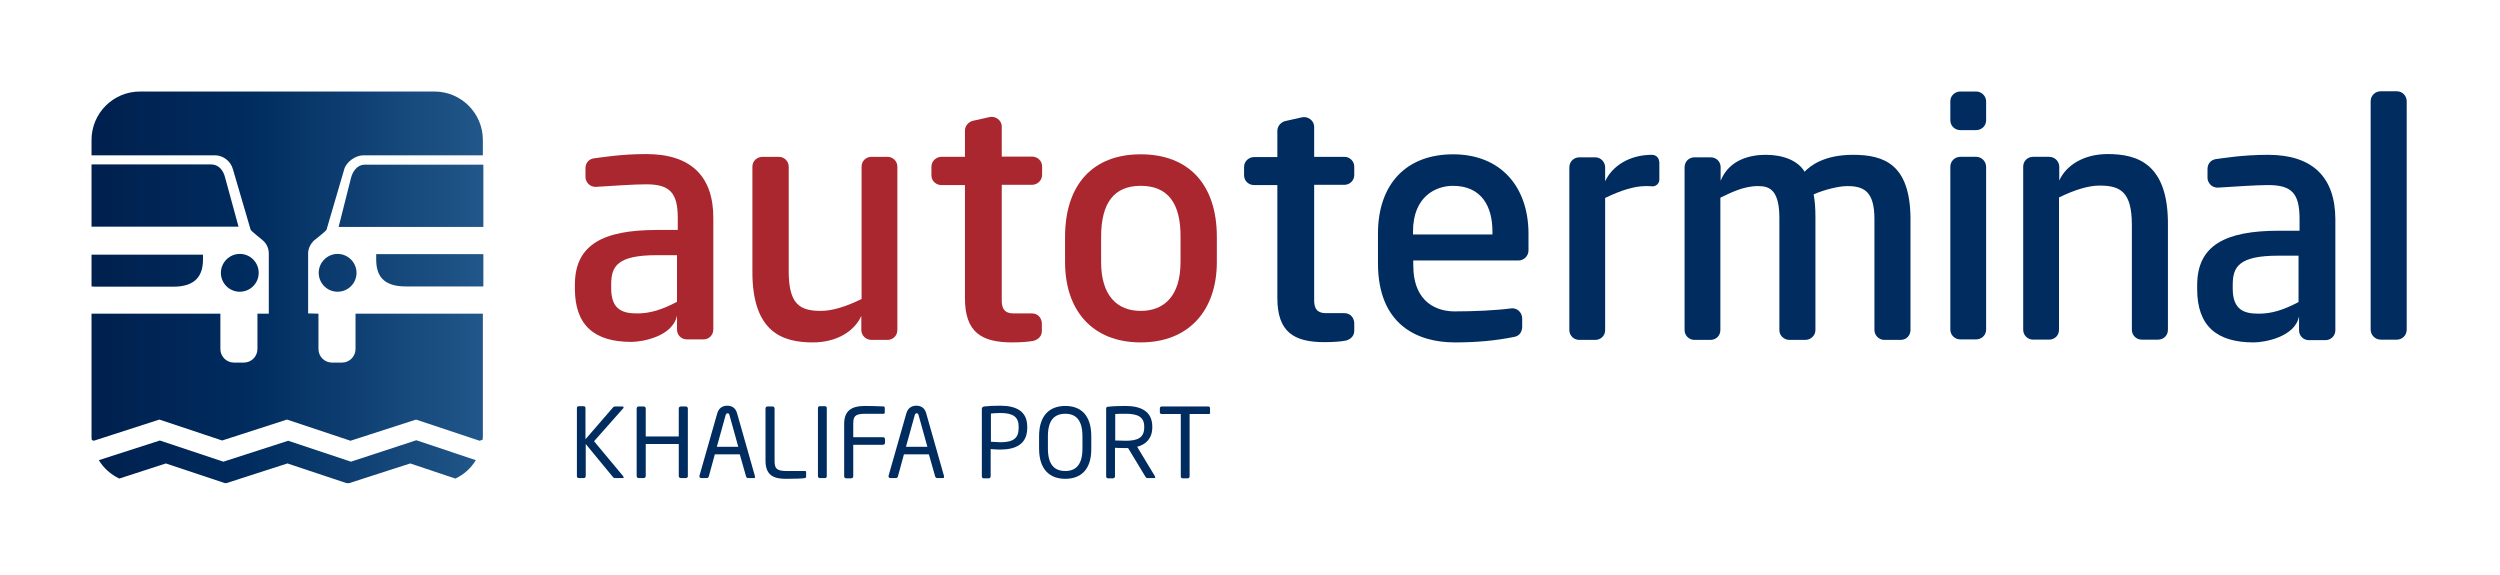
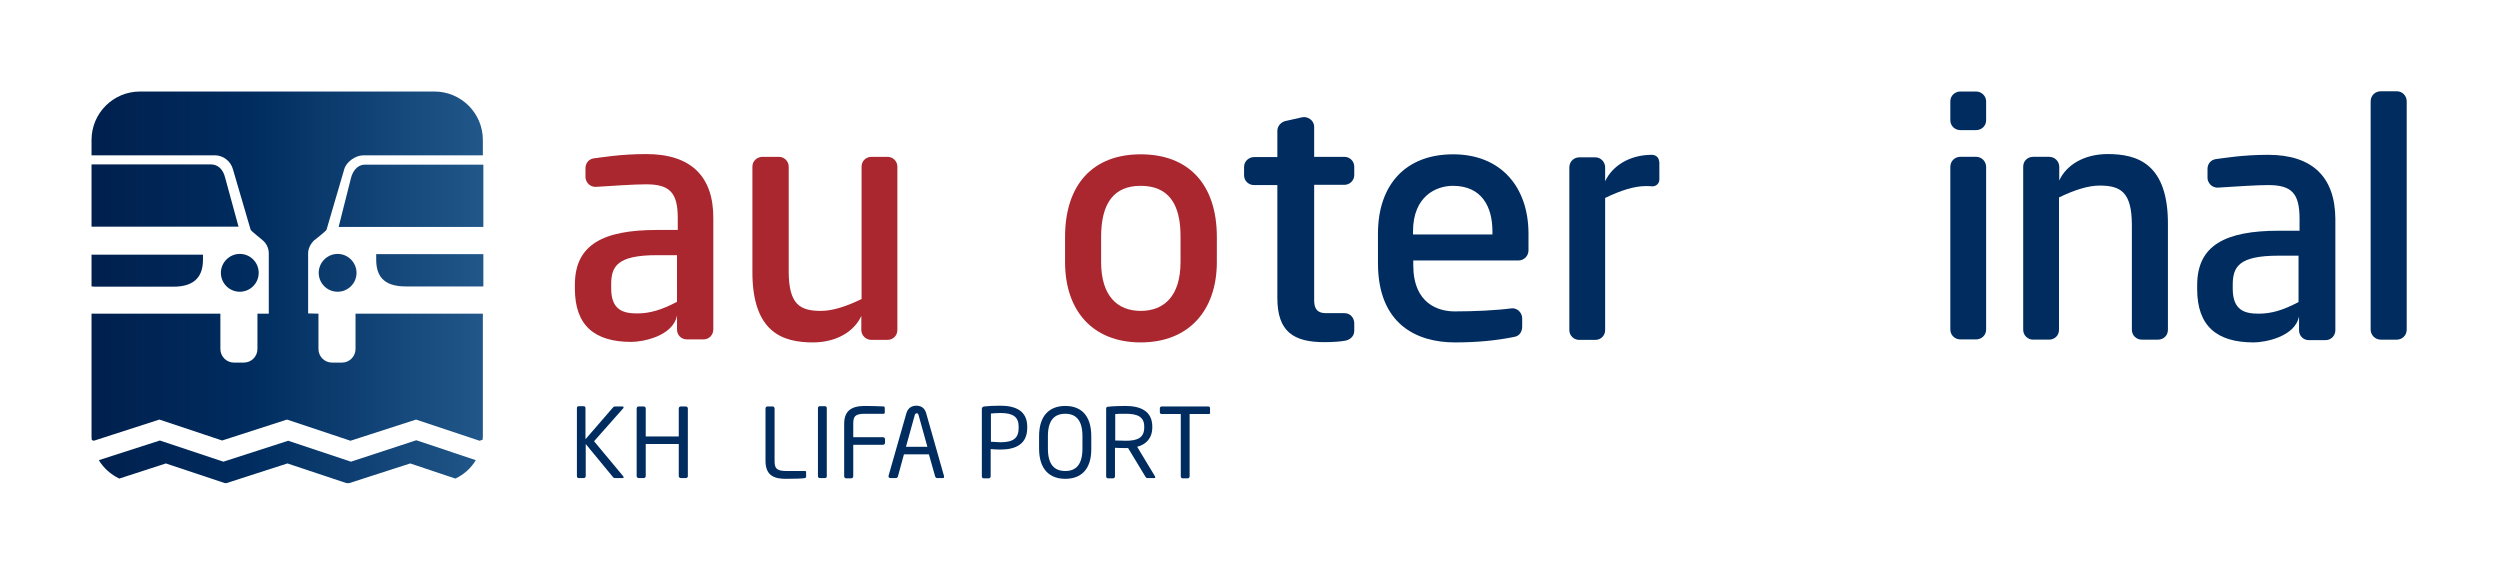
<svg xmlns="http://www.w3.org/2000/svg" version="1.1" id="Capa_1" x="0px" y="0px" viewBox="0 0 991.5 228" enable-background="new 0 0 991.5 228" xml:space="preserve">
  <g>
    <path fill="#AA272F" d="M452.4,135.8c-19,0-30-12.5-30-31.9V94c0-20.8,11-32.8,30-32.8c19.1,0,30.2,12,30.2,32.8v9.9   C482.6,123,471.6,135.8,452.4,135.8L452.4,135.8z M452.4,73.7c-10.6,0-15.7,6.8-15.7,20.3v9.9c0,13.4,6.4,19.4,15.7,19.4   c9.3,0,15.8-5.9,15.8-19.4V94C468.3,80.5,463.1,73.7,452.4,73.7" />
-     <path fill="#AA272F" d="M409.3,124.3h-7.1c-2.4,0-4.9-0.5-4.9-5.1V73.3h12c2,0,4-1.6,4-4v-3.3c0-2.2-1.8-3.9-4-3.9h-12V50.3   c0-2.9-2.8-4.3-4.7-3.9c-1.7,0.4-6.7,1.5-6.7,1.5c-1.4,0.3-3.2,1.7-3.2,3.9v10.4h-9.4c-1.7,0-3.9,1.4-3.9,4v3.3   c0,2.5,2.1,3.9,3.9,3.9l9.4,0v44.9c0,13.5,6.6,17.5,18.7,17.5c3.9,0,6.8-0.3,8.3-0.6c1.2-0.2,3.5-1.3,3.5-3.9v-3   C413.2,126.6,412,124.3,409.3,124.3" />
    <path fill="#AA272F" d="M256.3,61.1c-10.4,0-18,1.4-20.8,1.7c-2,0.3-3.3,1.9-3.3,3.9v3.6c0,1.4,1.3,4,4.3,3.8   c6.8-0.4,14.7-1,19.8-1c9.4,0,12.5,3.4,12.5,13.4v4.7h-8.2c-21.4,0-32.6,5.8-32.6,21.7v1.6c0,14.6,7.8,21.1,22.4,21.1   c4.4,0,16.5-2.2,18.1-10.5c0,1.8,0,5.2,0,5.6c0,2.1,1.6,3.9,3.9,3.9c0.9,0,6.6,0,6.6,0c2.3,0,3.9-1.8,3.9-4V86.6   C283,70.1,274.2,61.1,256.3,61.1 M268.5,119.7c-6.1,3.2-10.7,4.6-15.8,4.6c-5.4,0-10.3-1.2-10.3-9.9v-1.6c0-7.2,2.4-11.6,18.2-11.6   h7.9V119.7z" />
    <path fill="#002C5F" d="M835.9,61.1c-9.3,0-16.4,4.3-19.2,10.5V66c-0.1-2.1-1.8-3.8-4-3.8h-6.4c-2,0-3.9,1.5-3.9,3.9v64.7   c0,2.2,1.8,3.9,3.9,3.9h6.4c2,0,3.9-1.5,3.9-3.9V78.3c6.2-3,11.6-4.7,16.1-4.7c8.3,0,12.8,2.5,12.8,15.7l0,41.5   c0,2.2,1.8,3.9,3.9,3.9h6.5c2,0,3.9-1.5,3.9-3.9V89.3C860,64.9,847.7,61.1,835.9,61.1" />
    <path fill="#AA272F" d="M322.4,135.8c9.3,0,16.4-4.3,19.2-10.5v5.7c0.1,2.1,1.8,3.8,4,3.8h6.4c2,0,3.9-1.5,3.9-4V66.1   c0-2.2-1.8-3.9-3.9-3.9h-6.4c-2,0-3.9,1.5-3.9,3.9v52.5c-6.2,3-11.6,4.7-16.1,4.7c-8.3,0-12.8-2.5-12.8-15.7l0-41.5   c0-2.2-1.8-3.9-3.9-3.9h-6.5c-2,0-4,1.5-4,3.9v41.5C298.3,132,310.6,135.8,322.4,135.8" />
    <path fill="#002C5F" d="M602.3,103.3h-41.8v1.8c0,15.5,10.1,18.4,16.4,18.4c7.6,0,16.4-0.4,22.5-1.2c2.1-0.3,4.3,1.5,4.3,4v3.3   c0,1.4-0.7,3.6-3.1,4c-7.4,1.5-14.9,2.2-23.6,2.2c-15,0-30.5-7.1-30.5-31.4V92.7c0-19.7,11.2-31.5,29.8-31.5   c19,0,29.9,13,29.9,31.5v6.6C606.2,101.6,604.3,103.3,602.3,103.3 M591.9,91.8c0-9.8-4.2-18.1-15.7-18.1c-6.5,0-15.8,4-15.8,18.1   v1.2h31.5V91.8z" />
    <path fill="#002C5F" d="M899.5,61.4c-10.4,0-18,1.4-20.7,1.7c-2,0.3-3.3,1.9-3.3,3.9v3.6c0,1.4,1.3,4,4.3,3.8   c6.8-0.4,14.7-1,19.8-1c9.4,0,12.4,3.4,12.4,13.4v4.7h-8.1c-21.4,0-32.5,5.8-32.5,21.6v1.6c0,14.6,7.8,21.1,22.4,21.1   c4.4,0,16.5-2.2,18-10.4c0,1.8,0,5.2,0,5.6c0,2.1,1.6,3.9,3.9,3.9c0.9,0,6.6,0,6.6,0c2.2,0,3.9-1.8,3.9-3.9V86.8   C926.1,70.4,917.3,61.4,899.5,61.4 M911.6,119.8c-6.1,3.2-10.7,4.6-15.8,4.6c-5.4,0-10.3-1.2-10.3-9.9V113   c0-7.2,2.4-11.6,18.2-11.6h7.9V119.8z" />
-     <path fill="#002C5F" d="M734.9,61.4c-11.3,0-16.8,4.2-19.2,6.7c-2.7-4.5-8.6-6.7-15.4-6.7c-5.7,0-14.4,1.6-17.9,10.3v-5.6   c-0.1-2.1-1.8-3.7-3.9-3.7H672c-2,0-3.9,1.5-3.9,4v64.5c0,2.2,1.8,3.9,3.9,3.9h6.4c2,0,3.9-1.5,3.9-3.9V78.4   c3.6-1.7,9-4.6,14.8-4.6c4,0,8.5,0.8,8.6,12.2v44.9c0,2.5,2.2,3.9,3.9,3.9h6.4c2.1,0,4-1.7,4-3.9V86c0-3.4-0.2-6.2-0.7-8.9   c3.7-1.7,9.8-3.3,13.3-3.3c6.4,0,10.8,1.9,10.8,13v44.1c0,2,1.7,3.9,3.9,3.9h6.5c2.5,0,3.9-2,3.9-3.9V86.2   C757.4,65.2,747.3,61.4,734.9,61.4" />
    <path fill="#002C5F" d="M658,64.1c0-1.5-1.2-2.7-2.9-2.7c-8.8,0-15.7,4.4-18.5,10.5v-5.7c-0.1-2.1-1.8-3.8-3.9-3.8h-6.4   c-1.9,0-3.9,1.5-3.9,4v64.5c0,2.2,1.8,3.9,3.9,3.9h6.4c2,0,3.9-1.5,3.9-3.9V78.5c6.2-3,11.6-4.7,16.1-4.7c0.9,0,1.8,0,2.6,0.1   c0,0,0.1,0,0.1,0c1.5,0,2.7-1.2,2.7-2.7h0V64.1z" />
    <path fill="#002C5F" d="M533.2,124.2h-7.1c-2.4,0-4.9-0.5-4.9-5.1V73.3h12c2,0,3.9-1.6,3.9-3.9v-3.3c0-2.2-1.8-3.9-3.9-3.9h-12   V50.4c0-2.9-2.8-4.3-4.7-3.9c-1.7,0.4-6.7,1.5-6.7,1.5c-1.4,0.3-3.2,1.7-3.2,3.9v10.4h-9.3c-1.7,0-3.9,1.4-3.9,3.9v3.3   c0,2.5,2.1,3.9,3.9,3.9h9.3v44.8c0,13.5,6.6,17.5,18.7,17.5c3.9,0,6.8-0.3,8.3-0.6c1.2-0.2,3.5-1.3,3.5-3.9v-3   C537.1,126.5,535.9,124.2,533.2,124.2" />
    <path fill="#002C5F" d="M783.8,62.2h-6.4c-1.9,0-3.9,1.5-3.9,4v64.5c0,2.2,1.8,3.9,3.9,3.9h6.4c1.9,0,3.9-1.5,3.9-3.9V66.2   C787.7,64,785.9,62.2,783.8,62.2" />
    <path fill="#002C5F" d="M783.8,36.3h-6.4c-1.9,0-3.9,1.5-3.9,3.9v7.5c0,2.2,1.8,3.9,3.9,3.9h6.4c1.9,0,3.9-1.5,3.9-3.9v-7.5   C787.7,38.1,785.9,36.3,783.8,36.3" />
    <g>
      <path fill="#002C5F" d="M950.6,36.2h-6.4c-2,0-4,1.5-4,4v90.5c0,2.2,1.8,4,4,4h6.4c1.9,0,3.9-1.5,3.9-4V40.2    C954.5,38,952.8,36.2,950.6,36.2L950.6,36.2z" />
    </g>
  </g>
  <linearGradient id="SVGID_1_" gradientUnits="userSpaceOnUse" x1="36.329" y1="114.006" x2="191.685" y2="114.006">
    <stop offset="0" style="stop-color:#00204E" />
    <stop offset="0.401" style="stop-color:#002C5F" />
    <stop offset="1" style="stop-color:#21578A" />
  </linearGradient>
  <path fill="url(#SVGID_1_)" d="M139.2,183.1l-24.9-8.3l-25.7,8.3l-25.2-8.4l-24.2,7.8c1.9,3.2,4.8,5.7,8.1,7.3l18.5-6l23.4,7.8h0.6  l24.2-7.8l23.4,7.8h1.1l24.2-7.8l17.9,6c3.4-1.6,6.2-4.1,8.1-7.3l-23.6-7.9L139.2,183.1z M36.3,100.9v12.7c0.5,0,1.1,0.1,1.6,0.1  h30.9c9.1,0,11.7-4.8,11.7-10.7v-2H36.3z M149.2,100.9v2c0,5.9,2.3,10.7,11.7,10.7h30.8v-12.8H149.2z M87.6,108.2  c0,4.1,3.3,7.5,7.5,7.5c4.1,0,7.5-3.3,7.5-7.5c0-4.1-3.3-7.5-7.5-7.5C91,100.7,87.6,104.1,87.6,108.2 M126.4,108.2  c0,4.1,3.3,7.5,7.5,7.5c4.1,0,7.5-3.3,7.5-7.5c0-4.1-3.4-7.5-7.5-7.5C129.8,100.7,126.4,104.1,126.4,108.2 M36.3,65.3v24.6h58.3  l-5.3-19.4c-0.8-3.3-2.8-5.3-5.7-5.3H36.3z M144.7,65.3c-2.9,0-4.8,2.5-5.5,5.3l-4.9,19.4h57.4V65.3H144.7z M55.5,36.3  c-10.6,0-19.2,8.6-19.2,19.2v6.1h49c3.1,0,6.2,2.2,7.1,5.6l7,23.9c0,0.4,5,4.3,4.9,4.3c1.4,1.2,2.3,3.1,2.3,5.1v23.9h-4.5v14  c0,3-2.4,5.4-5.4,5.4h-3.9c-3,0-5.4-2.4-5.4-5.4v-14H36.3v48.1c0,0.7,0,1.4,0.1,2l0.8,0.3l26-8.4l24.9,8.3l25.7-8.3l25.2,8.4l26-8.4  l25.2,8.4l1.2-0.4c0.1-0.6,0.1-1.3,0.1-1.9v-48.1h-50.5v14c0,3-2.4,5.4-5.4,5.4h-3.9c-3,0-5.4-2.4-5.4-5.4v-14l-4.1-0.1v-23.8  c0-1.9,0.9-3.7,2.3-5.1c0,0,5-3.9,5-4.3l7-23.9c0.8-3,4.5-5.6,7.6-5.6h47.4v-6.1c0-10.6-8.6-19.2-19.2-19.2H55.5z" />
  <g>
    <path fill="#002C5F" d="M246.9,189.6h-3c-0.3,0-0.6-0.1-0.8-0.4l-10.8-13.1v12.7c0,0.4-0.3,0.8-0.7,0.8h-2.1   c-0.4,0-0.7-0.3-0.7-0.8v-27c0-0.4,0.3-0.7,0.7-0.7h2c0.4,0,0.7,0.3,0.7,0.7v12.4l11-12.7c0.2-0.2,0.4-0.3,0.8-0.3h2.8   c0.4,0,0.5,0.2,0.5,0.4c0,0.1,0,0.3-0.2,0.4l-11.5,13l11.5,13.8c0.1,0.1,0.2,0.3,0.2,0.5C247.4,189.5,247.3,189.6,246.9,189.6" />
    <path fill="#002C5F" d="M272,189.6h-2c-0.4,0-0.8-0.3-0.8-0.8v-12.7h-13.1v12.7c0,0.4-0.3,0.8-0.8,0.8h-2c-0.4,0-0.8-0.3-0.8-0.8   V162c0-0.4,0.3-0.8,0.8-0.8h2c0.4,0,0.8,0.3,0.8,0.8v11.1h13.1V162c0-0.4,0.3-0.8,0.8-0.8h2c0.4,0,0.8,0.3,0.8,0.8v26.9   C272.8,189.3,272.4,189.6,272,189.6" />
-     <path fill="#002C5F" d="M298.9,189.6h-2.3c-0.3,0-0.6-0.3-0.7-0.6l-2.5-8.8h-9.9l-2.4,8.8c-0.1,0.3-0.4,0.6-0.7,0.6h-2.3   c-0.4,0-0.7-0.3-0.7-0.6c0-0.1,0-0.2,0-0.3l7.1-24.9c0.7-2.3,2.5-2.9,3.9-2.9c1.4,0,3.2,0.5,3.9,2.9l7.1,25c0,0.1,0,0.2,0,0.3   C299.6,189.4,299.4,189.6,298.9,189.6 M289.3,164.6c-0.1-0.4-0.3-0.7-0.7-0.7c-0.4,0-0.7,0.3-0.8,0.7l-3.5,12.6h8.5L289.3,164.6z" />
    <path fill="#002C5F" d="M319.3,189.6c-1,0.2-3.9,0.3-7.5,0.3c-4.1,0-8.2-0.8-8.2-7.1V162c0-0.4,0.3-0.8,0.8-0.8h2   c0.4,0,0.8,0.3,0.8,0.8v20.8c0,2.9,0.7,4,4.7,4h7.4c0.3,0,0.4,0.2,0.4,0.5v1.8C319.7,189.3,319.5,189.5,319.3,189.6" />
    <path fill="#002C5F" d="M327.2,189.6h-2.1c-0.4,0-0.7-0.3-0.7-0.8v-27c0-0.4,0.3-0.7,0.7-0.7h2.1c0.4,0,0.7,0.3,0.7,0.7v27   C327.9,189.3,327.7,189.6,327.2,189.6" />
    <path fill="#002C5F" d="M350.2,176.4h-11.8v12.5c0,0.4-0.3,0.8-0.8,0.8h-2c-0.4,0-0.8-0.3-0.8-0.8v-20.8c0-5.1,2.8-7.1,8.2-7.1   c2.3,0,5.9,0.1,7.5,0.2c0.2,0,0.4,0.3,0.4,0.5v1.9c0,0.3-0.2,0.5-0.4,0.5h-7.4c-4.1,0-4.7,1.1-4.7,4v5.3h11.8   c0.4,0,0.8,0.3,0.8,0.8v1.5C351,176,350.6,176.4,350.2,176.4" />
    <path fill="#002C5F" d="M373.9,189.6h-2.3c-0.3,0-0.6-0.3-0.7-0.6l-2.5-8.8h-9.9l-2.4,8.8c-0.1,0.3-0.4,0.6-0.7,0.6h-2.3   c-0.4,0-0.7-0.3-0.7-0.6c0-0.1,0-0.2,0-0.3l7.1-24.9c0.7-2.3,2.5-2.9,3.9-2.9c1.4,0,3.2,0.5,3.9,2.9l7.1,25c0,0.1,0,0.2,0,0.3   C374.5,189.4,374.3,189.6,373.9,189.6 M364.3,164.6c-0.1-0.4-0.3-0.7-0.7-0.7c-0.4,0-0.7,0.3-0.8,0.7l-3.5,12.6h8.5L364.3,164.6z" />
    <path fill="#002C5F" d="M396.7,178.3c-1.2,0-2.8-0.1-3.8-0.2v10.8c0,0.4-0.3,0.8-0.7,0.8h-2.1c-0.4,0-0.7-0.3-0.7-0.8v-26.7   c0-0.5,0.3-0.9,0.9-1c1.6-0.2,4.1-0.3,6.4-0.3c6.2,0,10.7,2.1,10.7,8.3v0.5C407.4,176.1,402.9,178.3,396.7,178.3 M404,169.2   c0-3.9-2.3-5.4-7.2-5.4c-1.2,0-2.9,0.1-3.8,0.2v11.2c0.9,0,2.8,0.2,3.8,0.2c5.2,0,7.2-1.7,7.2-5.7V169.2z" />
    <path fill="#002C5F" d="M422.5,189.9c-6,0-10.4-3.5-10.4-12V173c0-8.5,4.4-12,10.4-12c6,0,10.3,3.5,10.3,12v4.9   C432.9,186.4,428.5,189.9,422.5,189.9 M429.3,173c0-6.4-2.6-8.9-6.8-8.9c-4.2,0-6.9,2.4-6.9,8.9v4.9c0,6.4,2.6,8.9,6.9,8.9   c4.2,0,6.8-2.5,6.8-8.9V173z" />
    <path fill="#002C5F" d="M457.8,189.6h-2.5c-0.5,0-0.7,0-1-0.5l-6.9-11.4h-0.3h-0.7c-1.3,0-2.2,0-4.2-0.1v11.3   c0,0.4-0.3,0.8-0.7,0.8h-2.1c-0.4,0-0.7-0.3-0.7-0.8v-26.8c0-0.5,0.2-0.8,0.9-0.8c1.6-0.2,4.5-0.3,6.7-0.3c6,0,10.7,2,10.7,8.2v0.3   c0,4.3-2.5,6.8-6,7.7l7,11.6c0.1,0.1,0.1,0.2,0.1,0.3C458.3,189.4,458.1,189.6,457.8,189.6 M453.8,169.2c0-3.8-2.5-5.1-7.3-5.1   c-1.2,0-3.3,0-4.2,0.1v10.5c1.7,0,3.3,0.1,4.2,0.1c4.7,0,7.3-1.2,7.3-5.3V169.2z" />
    <path fill="#002C5F" d="M479.3,164.2h-7.5v24.7c0,0.4-0.3,0.8-0.7,0.8h-2.1c-0.4,0-0.7-0.3-0.7-0.8v-24.7h-7.5   c-0.4,0-0.8-0.2-0.8-0.6v-1.7c0-0.4,0.3-0.7,0.8-0.7h18.4c0.4,0,0.7,0.3,0.7,0.7v1.7C480.1,164,479.8,164.2,479.3,164.2" />
  </g>
</svg>